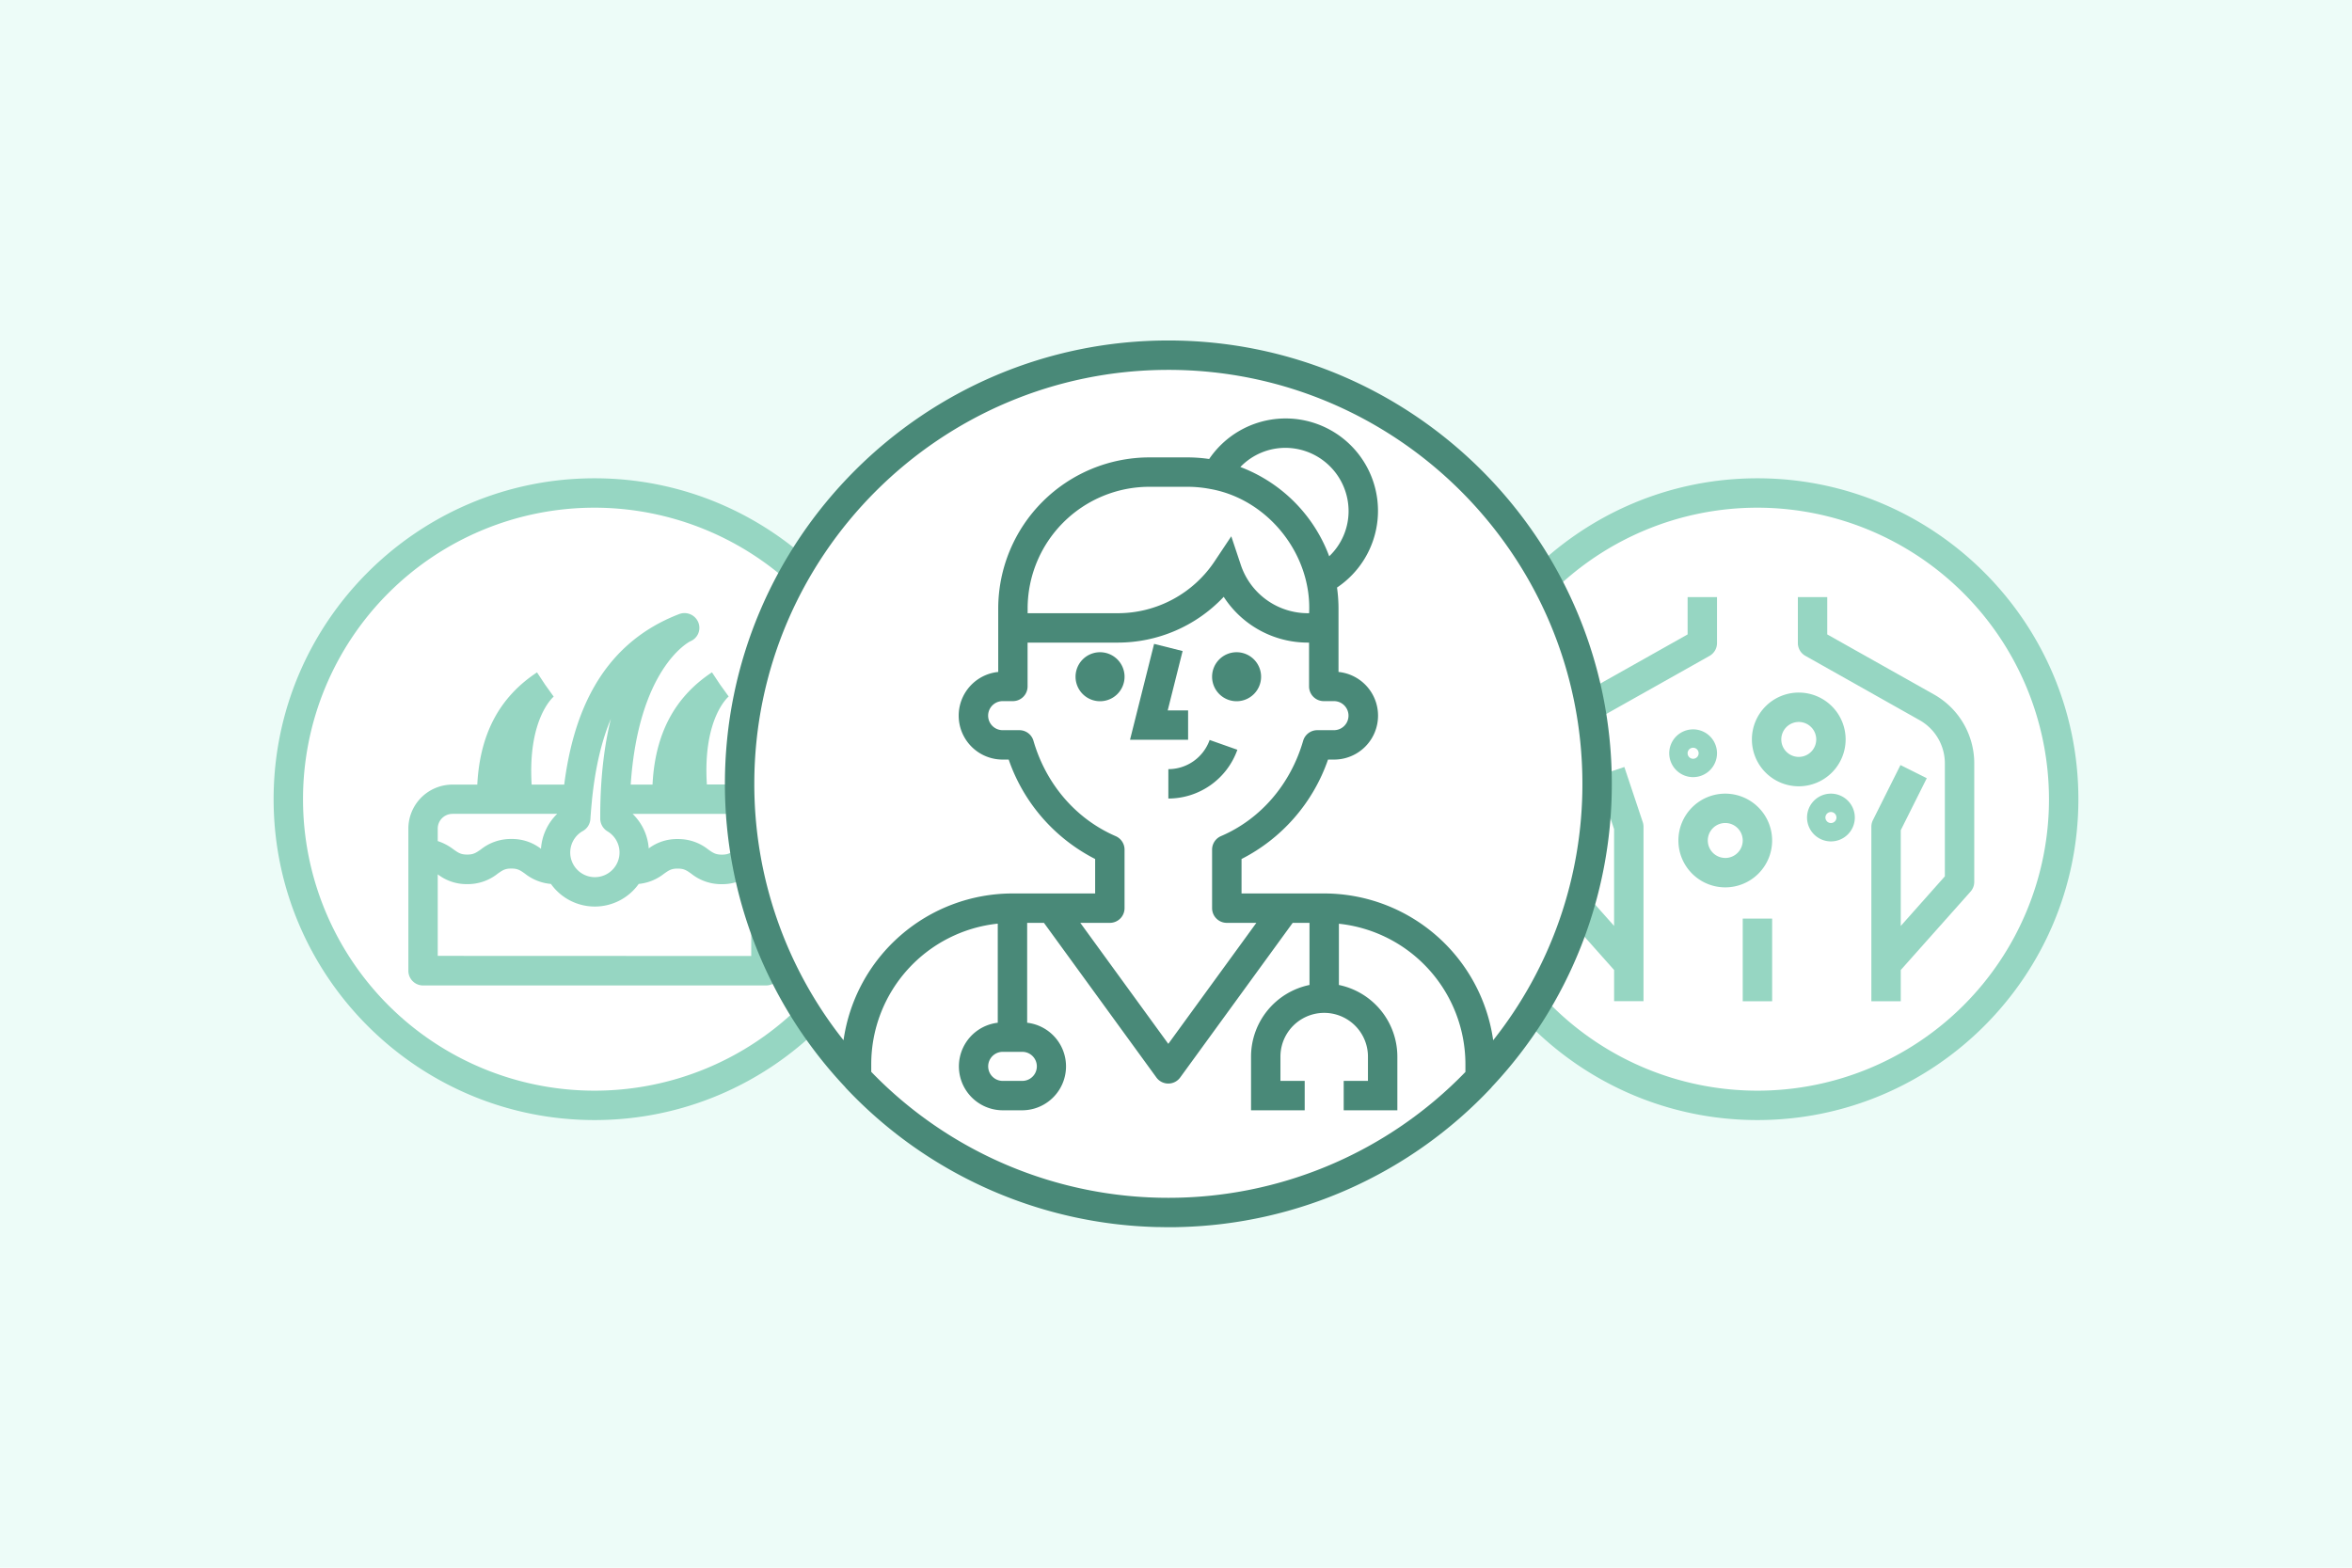
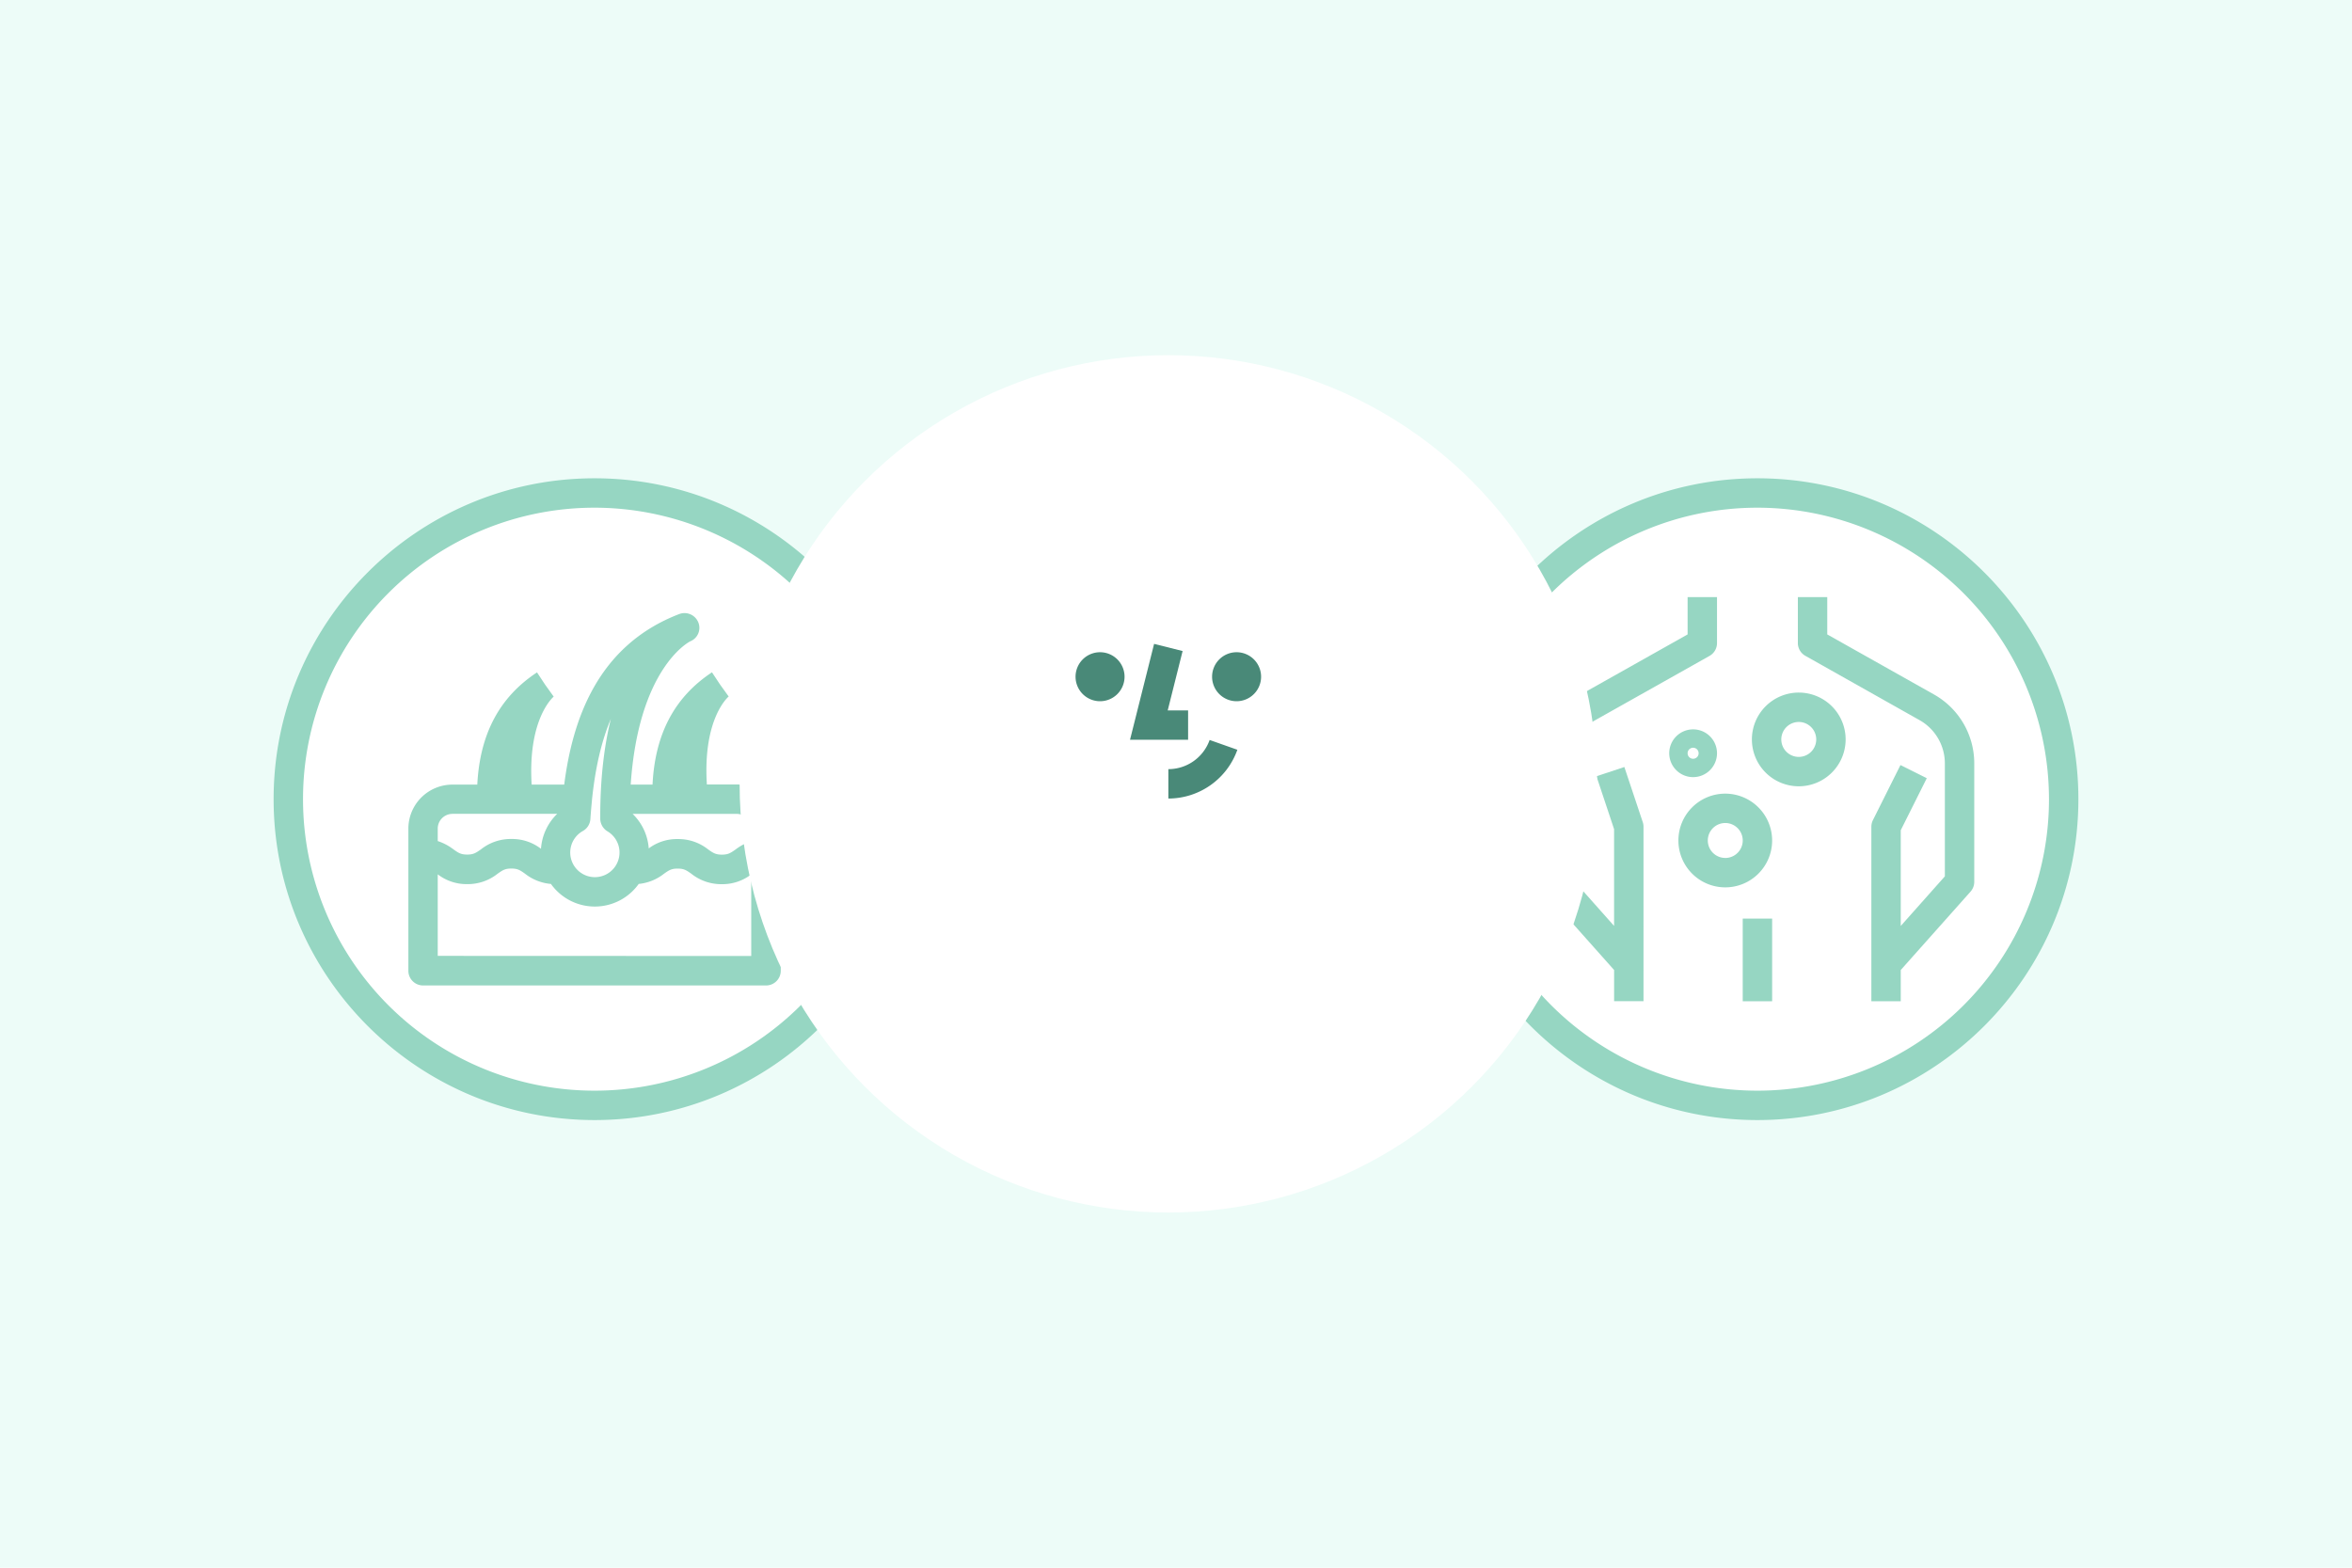
<svg xmlns="http://www.w3.org/2000/svg" viewBox="0 0 960 640">
  <defs>
    <style>.cls-1{fill:#edfcf8;}.cls-2{fill:#fff;}.cls-3{fill:#96d6c2;}.cls-4{fill:#498978;}</style>
  </defs>
  <g id="Layer_2" data-name="Layer 2">
    <rect class="cls-1" width="960" height="640" />
  </g>
  <g id="Layer_1" data-name="Layer 1">
    <circle class="cls-2" cx="242.68" cy="326.26" r="125" />
    <path class="cls-3" d="M242.68,457.26c-72.23,0-131-58.76-131-131s58.77-131,131-131,131,58.77,131,131S314.91,457.26,242.68,457.26Zm0-250a119,119,0,1,0,119,119A119.14,119.14,0,0,0,242.68,207.26Z" />
    <path class="cls-3" d="M300.68,320.26H288.52c-1.72-27.2,8.89-35.94,9-36l-.1.08-3.51-4.87-3.31-5c-15.29,10.12-23.24,25.16-24.26,45.83h-8.91c3.19-47.05,23.3-58,24.34-58.5a5.92,5.92,0,0,0,3.26-7.7,6.08,6.08,0,0,0-7.83-3.4c-33.47,12.87-43.53,43.33-46.91,69.6H217c-1.65-27.2,9-35.91,9.09-36l-.1.08-3.5-4.88-3.3-5c-15.32,10.09-23.31,25.12-24.38,45.81H184.68a18,18,0,0,0-18,18v58a6,6,0,0,0,6,6h140a6,6,0,0,0,6-6v-58A18,18,0,0,0,300.68,320.26Zm6,18v5.13a21.86,21.86,0,0,0-6.47,3.43c-2,1.38-2.95,2.08-5.55,2.08s-3.59-.7-5.56-2.08a19.57,19.57,0,0,0-12.48-4.28,19.15,19.15,0,0,0-11.83,3.82,21.75,21.75,0,0,0-6.58-14.1h42.47A6,6,0,0,1,306.68,338.26ZM245,332c0,.76,0,1.51,0,2.24a6.09,6.09,0,0,0,2.92,5.13,10.06,10.06,0,1,1-10-.13,6,6,0,0,0,3.05-4.85c.05-.73.1-1.46.16-2.18.13-1.68.28-3.45.48-5.37,0-.06,0-.13,0-.19,1.34-13.06,3.87-24.05,7.71-33.16C246.79,303.82,245.09,316.5,245,332Zm-60.33.23h42.77a22,22,0,0,0-6.63,14.28,19.28,19.28,0,0,0-12.08-4,19.57,19.57,0,0,0-12.48,4.28c-2,1.38-2.95,2.08-5.56,2.08s-3.58-.7-5.55-2.08a21.86,21.86,0,0,0-6.47-3.43v-5.13A6,6,0,0,1,184.68,332.26Zm-6,58V356.94a19.27,19.27,0,0,0,12,4,19.59,19.59,0,0,0,12.48-4.28c2-1.39,2.95-2.08,5.56-2.08s3.59.69,5.55,2.08a19.81,19.81,0,0,0,10.61,4.2,22,22,0,0,0,35.83,0,19.77,19.77,0,0,0,10.34-4.18c2-1.39,2.95-2.08,5.55-2.08s3.59.69,5.56,2.08a19.59,19.59,0,0,0,12.48,4.28,19.27,19.27,0,0,0,12-4v33.32Z" />
    <circle class="cls-2" cx="717.32" cy="326.26" r="125" />
    <path class="cls-3" d="M717.32,457.26c-72.23,0-131-58.76-131-131s58.77-131,131-131,131,58.77,131,131S789.55,457.26,717.32,457.26Zm0-250a119,119,0,1,0,119,119A119.14,119.14,0,0,0,717.32,207.26Z" />
    <path class="cls-3" d="M789.38,283.51,745.82,259V243.76h-12v18.75a6,6,0,0,0,3.06,5.23L783.5,294a20.26,20.26,0,0,1,10.32,17.65v46.11l-18,20.25V338.93l10.62-21.23-10.74-5.37-11.25,22.5a6.07,6.07,0,0,0-.63,2.68v71.25h12V396l28.48-32a6,6,0,0,0,1.52-4V311.62A32.28,32.28,0,0,0,789.38,283.51Z" />
    <path class="cls-3" d="M663,313.12l-11.38,3.79,7.19,21.58V378l-18-20.25V311.62A20.28,20.28,0,0,1,651.14,294l46.62-26.23a6,6,0,0,0,3.06-5.23V243.76h-12V259l-43.56,24.51a32.28,32.28,0,0,0-16.44,28.11V360a6,6,0,0,0,1.52,4l28.48,32v12.72h12V337.51a5.81,5.81,0,0,0-.31-1.89Z" />
    <path class="cls-3" d="M700.82,307.51a9.75,9.75,0,1,0-9.75,9.75A9.76,9.76,0,0,0,700.82,307.51Zm-12,0a2.25,2.25,0,1,1,2.25,2.25A2.25,2.25,0,0,1,688.82,307.51Z" />
-     <path class="cls-3" d="M747.32,324a9.75,9.75,0,1,0,9.75,9.75A9.76,9.76,0,0,0,747.32,324Zm0,12a2.25,2.25,0,1,1,2.25-2.25A2.25,2.25,0,0,1,747.32,336Z" />
    <path class="cls-3" d="M753.32,301.89A19.13,19.13,0,1,0,734.2,321,19.15,19.15,0,0,0,753.32,301.89ZM734.2,309a7.13,7.13,0,1,1,7.12-7.12A7.13,7.13,0,0,1,734.2,309Z" />
    <path class="cls-3" d="M704.2,324a19.13,19.13,0,1,0,19.12,19.13A19.15,19.15,0,0,0,704.2,324Zm0,26.25a7.13,7.13,0,1,1,7.12-7.12A7.13,7.13,0,0,1,704.2,350.26Z" />
    <rect class="cls-3" x="711.32" y="375.01" width="12" height="33.75" />
    <circle class="cls-2" cx="476.88" cy="320" r="175" />
-     <path class="cls-4" d="M657.88,320c0-99.8-81.19-181-181-181s-181,81.2-181,181a180.31,180.31,0,0,0,49.05,123.75c.11.14.2.28.32.41a180.45,180.45,0,0,0,127,56.78c1.55,0,3.1.06,4.66.06s3.12,0,4.67-.06a180.45,180.45,0,0,0,127-56.78,4.47,4.47,0,0,0,.32-.41A180.3,180.3,0,0,0,657.88,320Zm-181-169c93.19,0,169,75.81,169,169a168.11,168.11,0,0,1-36.42,104.68,69.73,69.73,0,0,0-68.94-59.93H506.75V350.68a71.9,71.9,0,0,0,35.3-40.59h2.45a17.93,17.93,0,0,0,1.83-35.77V248.41a61.79,61.79,0,0,0-.61-8.55,37.7,37.7,0,1,0-52.18-52.48,62.12,62.12,0,0,0-8.89-.65H469.12a61.75,61.75,0,0,0-61.68,61.68v25.91a17.93,17.93,0,0,0,1.83,35.77h2.44A71.85,71.85,0,0,0,447,350.68v14.07H413.25a69.73,69.73,0,0,0-68.95,59.93A168.19,168.19,0,0,1,307.88,320C307.88,226.81,383.7,151,476.88,151Zm0,338a168.49,168.49,0,0,1-121.27-51.43v-3.18a57.71,57.71,0,0,1,51.64-57.32v40.46a17.93,17.93,0,0,0,2,35.74h8a17.93,17.93,0,0,0,2-35.74V376.75h6.85L472,439.88a6,6,0,0,0,9.71,0l45.92-63.13h6.86v25.36a29.9,29.9,0,0,0-23.86,29.25v21.91h21.9v-12h-9.9v-9.91a17.86,17.86,0,0,1,35.72,0v9.91h-9.9v12h21.9V431.36a29.9,29.9,0,0,0-23.86-29.25v-25a57.72,57.72,0,0,1,51.64,57.32v3.19A168.53,168.53,0,0,1,476.88,489Zm-67.61-59.59h8a5.93,5.93,0,1,1,0,11.86h-8a5.93,5.93,0,1,1,0-11.86Zm31.67-52.66H453a6,6,0,0,0,6-6V346.86a6,6,0,0,0-3.63-5.51c-16.16-7-28.39-21.15-33.55-38.93a6,6,0,0,0-5.76-4.33h-6.81a5.93,5.93,0,0,1,0-11.86h4.17a6,6,0,0,0,6-6V262.34h36.72a59.41,59.41,0,0,0,43.34-18.69,40.85,40.85,0,0,0,34.36,18.69h.47v17.89a6,6,0,0,0,6,6h4.17a5.93,5.93,0,0,1,0,11.86h-6.82a6,6,0,0,0-5.76,4.33c-5.15,17.78-17.38,32-33.54,38.92a6,6,0,0,0-3.63,5.52v23.89a6,6,0,0,0,6,6h12.07l-35.94,49.4Zm53.18-177.1c23.56,4.23,41.39,26.79,40.21,50.69h-.47a28.86,28.86,0,0,1-27.42-19.76l-3.88-11.64-6.8,10.21a47.5,47.5,0,0,1-39.6,21.19H419.44v-1.93a49.73,49.73,0,0,1,49.68-49.68h15.53A49.29,49.29,0,0,1,494.12,199.65Zm47.25,24.54a62.16,62.16,0,0,0-35.1-33.54,25.49,25.49,0,0,1,18.35-7.82,25.85,25.85,0,0,1,25.82,25.82,25.46,25.46,0,0,1-7.91,18.45C542.17,226.12,541.78,225.15,541.37,224.19Z" />
    <polygon class="cls-4" points="484.94 290.01 476.62 290.01 482.7 265.78 471.06 262.86 461.23 302.01 484.94 302.01 484.94 290.01" />
    <path class="cls-4" d="M504.73,266.27a10,10,0,1,0,10,10A10,10,0,0,0,504.73,266.27Z" />
    <path class="cls-4" d="M449,266.27a10,10,0,1,0,10,10A10,10,0,0,0,449,266.27Z" />
    <path class="cls-4" d="M505.05,306.09l-11.32-4A17.9,17.9,0,0,1,476.88,314v12A29.92,29.92,0,0,0,505.05,306.09Z" />
  </g>
</svg>